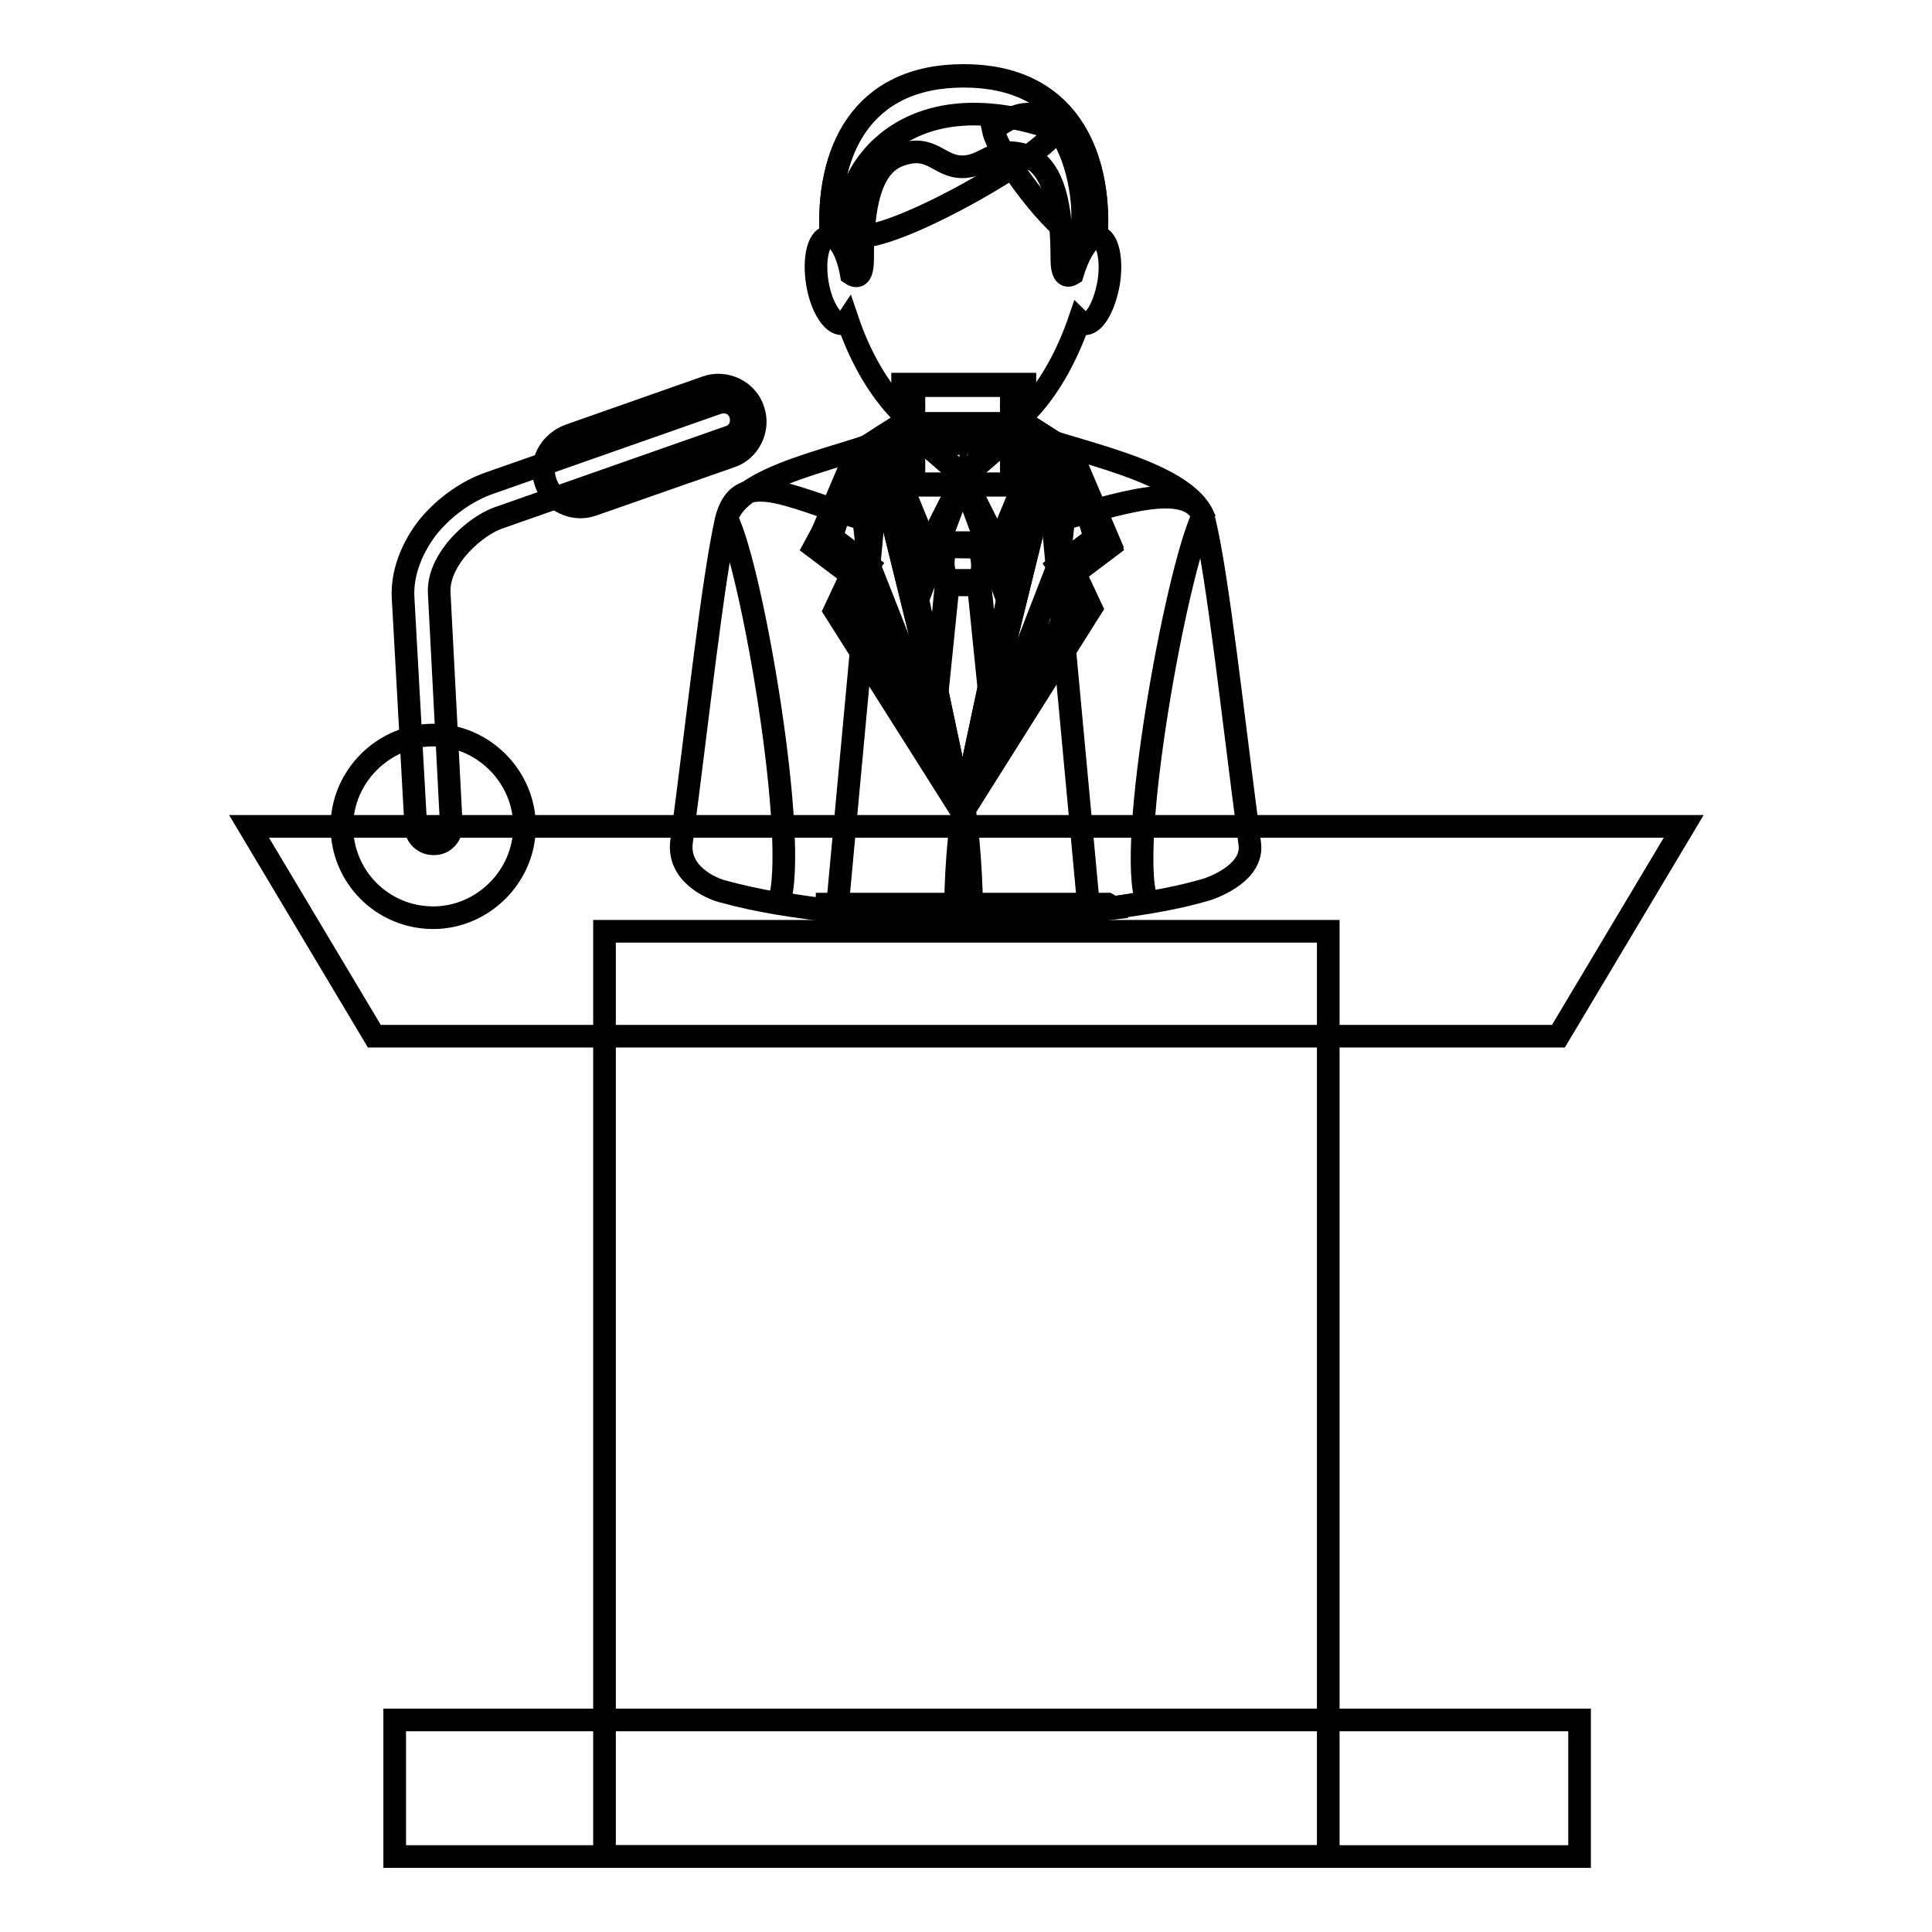
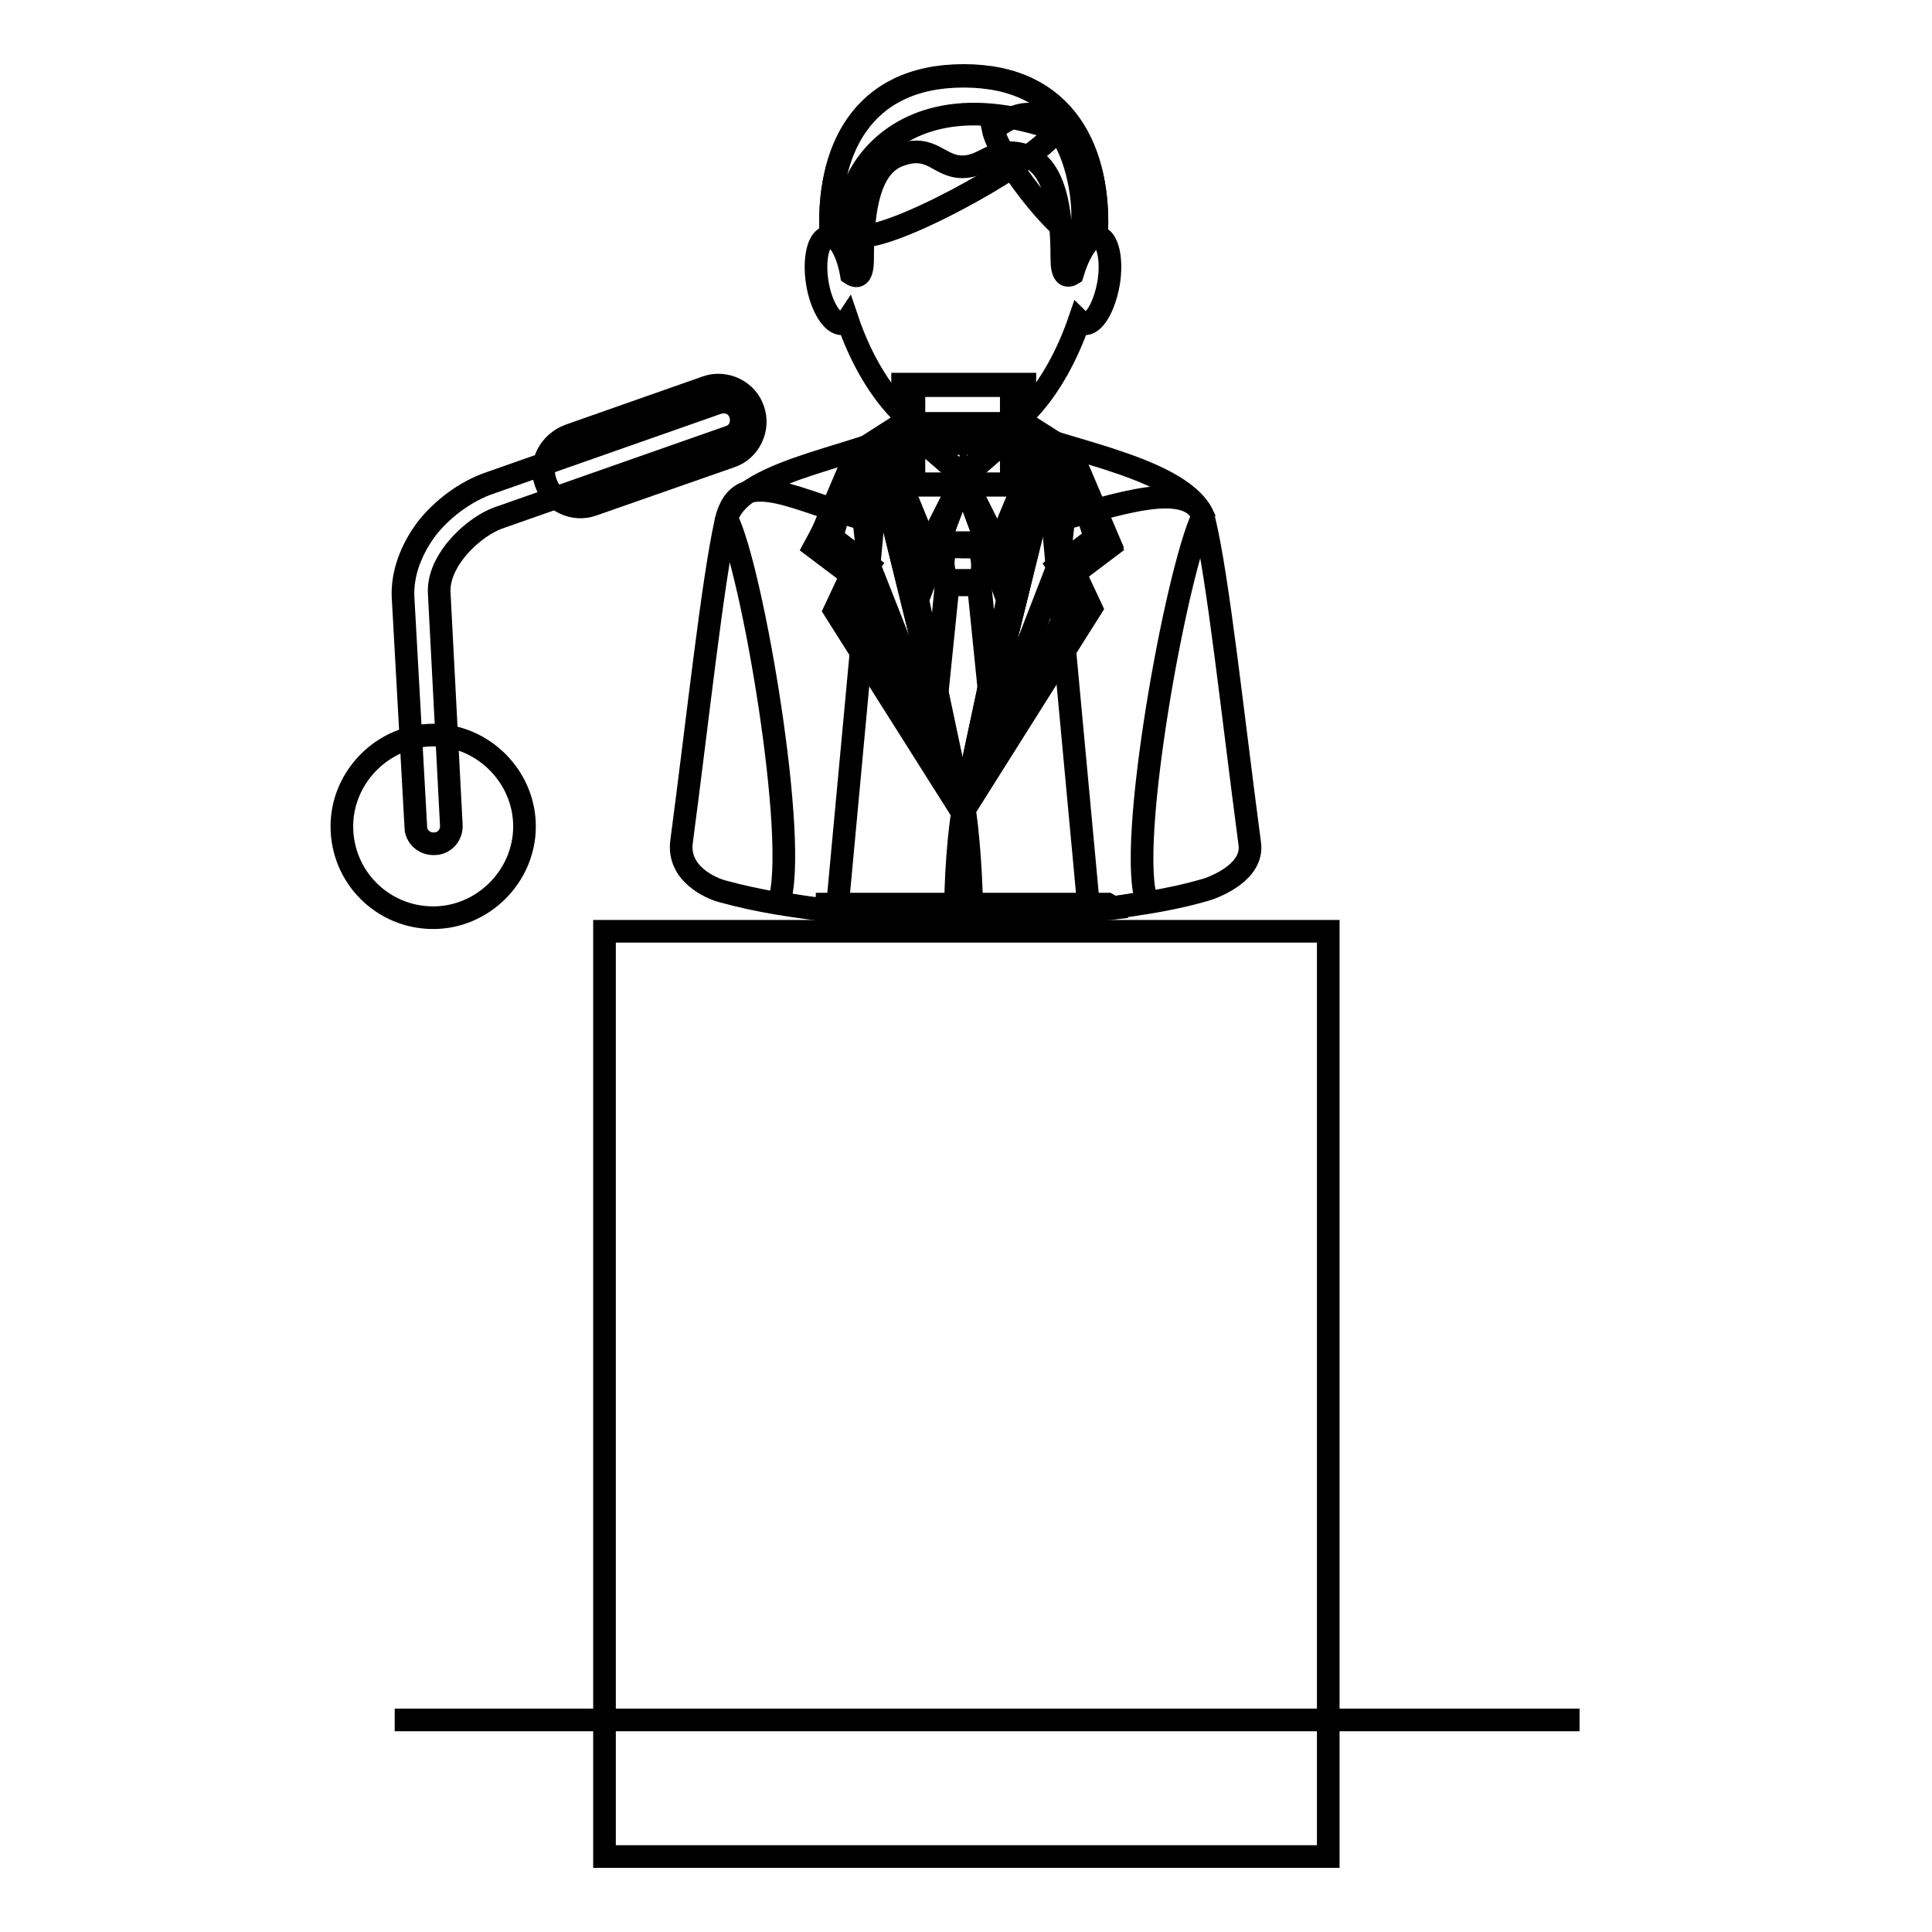
<svg xmlns="http://www.w3.org/2000/svg" version="1.1" x="0px" y="0px" viewBox="0 0 256 256" enable-background="new 0 0 256 256" xml:space="preserve">
  <g>
    <g>
      <path stroke-width="3" fill-opacity="0" stroke="#000000" d="M139.5,69.1c7.9-1.9,18.7-6.2,20.1,0c1.8,7.5,3.7,25.3,6,42.7c0.5,3.7-4.4,5.6-5.5,6c-5.4,1.6-9.9,2.1-15.8,2.9L139.5,69.1C139.4,69.1,139.4,69.1,139.5,69.1z" />
      <path stroke-width="3" fill-opacity="0" stroke="#000000" d="M115.7,69.1c-9.8-2.4-17.7-7.9-19.5-0.1c-1.8,8.1-3.7,26-5.9,42.6c-0.5,4.2,3.9,6.1,5.4,6.5c5.1,1.4,9.5,2,15.2,2.7L115.7,69.1C115.8,69.1,115.7,69.1,115.7,69.1z" />
      <path stroke-width="3" fill-opacity="0" stroke="#000000" d="M108.1,119.7l-0.2,0.6c12.1,1.5,27.1,1.6,39.3,0.1c-0.1-0.2-0.2-0.5-0.4-0.6h-38.7V119.7z" />
      <path stroke-width="3" fill-opacity="0" stroke="#000000" d="M103.2,119.6c2.7-7.7-3.5-44.2-6.9-50.9c2-6.9,20-8.4,24.7-12.4c2.2,2,3.9,2.5,6.5,2.5c2.6,0,4.2-0.5,6.6-2.5c3.5,2.9,22.1,5.1,25.3,12c-3.6,7.6-10.2,44.2-7.4,51.2C139.9,122,115.6,122.1,103.2,119.6z" />
      <path stroke-width="3" fill-opacity="0" stroke="#000000" d="M115.3,59.7L114.8,75l12.7,32.6L140.3,75l-0.9-15.7l-5.4-3l-13,0.1L115.3,59.7z" />
      <path stroke-width="3" fill-opacity="0" stroke="#000000" d="M121.1,51.1h12.9v13.2h-12.9V51.1z" />
      <path stroke-width="3" fill-opacity="0" stroke="#000000" d="M129.7,72.5l0.9-1.9l-3-7.4l-3,7.2l1,2C126.9,72.5,128.3,72.5,129.7,72.5z" />
      <path stroke-width="3" fill-opacity="0" stroke="#000000" d="M121.1,56.4l6.5,6.9l-4.6,12.4l-5.7-16.7L121.1,56.4z" />
      <path stroke-width="3" fill-opacity="0" stroke="#000000" d="M117.2,58.7l10.4,49.1l-17-26.9l2.2-4.7l-4.9-3.7l6.6-12.2L117.2,58.7z" />
      <path stroke-width="3" fill-opacity="0" stroke="#000000" d="M134,56.3l-6.5,7l4.6,12.4l5.7-16.7L134,56.3z" />
      <path stroke-width="3" fill-opacity="0" stroke="#000000" d="M125.4,77.1h4.2l2.1,20.7l-4.2,9.8l-4.1-9.8L125.4,77.1z" />
      <path stroke-width="3" fill-opacity="0" stroke="#000000" d="M121.1,56.4l6.5,6.9l-4.7,9.4l-5.6-13.7L121.1,56.4z" />
-       <path stroke-width="3" fill-opacity="0" stroke="#000000" d="M117.2,58.7l10.4,49.1l-15.4-29.1l2.6-3.6l-4.9-3.7l4.6-11.2L117.2,58.7z" />
      <path stroke-width="3" fill-opacity="0" stroke="#000000" d="M138,58.5l-10.5,49.2l16.9-26.9l-2.2-4.7l4.9-3.7l-5.3-12L138,58.5z" />
      <path stroke-width="3" fill-opacity="0" stroke="#000000" d="M138,58.5l-10.5,49.2l15.2-29.1l-2.5-3.6l4.9-3.7l-3.4-11L138,58.5z" />
      <path stroke-width="3" fill-opacity="0" stroke="#000000" d="M134,56.3l-6.5,7l4.6,9.4l5.7-13.7L134,56.3z" />
      <path stroke-width="3" fill-opacity="0" stroke="#000000" d="M125.4,72.2h4.1c0.9,1.9,0.9,3.6,0,5.3h-4.1C124.7,75.8,124.6,74.2,125.4,72.2z" />
      <path stroke-width="3" fill-opacity="0" stroke="#000000" d="M126.9,121.5c0.1-3.6,0.4-7.9,0.9-14.4c0.5,6.4,0.7,10.7,0.9,14.4C128.1,121.5,127.4,121.5,126.9,121.5z" />
      <path stroke-width="3" fill-opacity="0" stroke="#000000" d="M113.5,60l1.6,14.7l12.7,32.3l12.5-32.3l1.6-14.7l-6.1-3.9h-16.2L113.5,60z" />
      <path stroke-width="3" fill-opacity="0" stroke="#000000" d="M119.6,50.9h16.2v13.2h-16.2V50.9L119.6,50.9z" />
      <path stroke-width="3" fill-opacity="0" stroke="#000000" d="M127.7,58.7c6.4,0,12.2-7.2,15.3-16.2c0.1,0.1,0.4,0.2,0.6,0.4c1.3,0.2,2.7-2.1,3.3-5.4c0.5-3.1-0.1-5.9-1.4-6.1c-0.1,0-0.1,0-0.2,0c0.6-11.1-4-21.3-17.6-21.3c-13.7,0-18.2,10.2-17.6,21.3c-0.1,0-0.2,0-0.4,0c-1.3,0.2-1.9,3-1.4,6.1c0.5,3.1,2,5.5,3.3,5.4c0.2,0,0.5-0.2,0.7-0.5C115.3,51.3,121.3,58.7,127.7,58.7z" />
      <path stroke-width="3" fill-opacity="0" stroke="#000000" d="M145.3,31.3c0.6-11.1-4-21.3-17.6-21.3c-13.7,0-18.2,10.2-17.6,21.3c1.1,0.2,2.2,2.2,2.7,5c0.9,0.6,1.5,0.2,1.5-2c0-6.6,0.9-12.5,5.1-13.8c4.1-1.4,5,1.6,8.1,1.6c3.1,0,4.1-2.7,8.1-1.6c4.2,1.3,5.1,7.2,5.1,13.8c0,2.1,0.6,2.5,1.4,2C142.9,33.6,144.2,31.5,145.3,31.3z" />
      <path stroke-width="3" fill-opacity="0" stroke="#000000" d="M129.8,72.3l0.9-1.9l-3-7.2l-3,7.1l1,2C127.1,72.3,128.4,72.3,129.8,72.3z" />
      <path stroke-width="3" fill-opacity="0" stroke="#000000" d="M119.6,56.2l8.1,7l-4.6,12.2l-7.3-16.7L119.6,56.2z" />
      <path stroke-width="3" fill-opacity="0" stroke="#000000" d="M115.7,58.7l12,48.7l-16.9-26.8l2.2-4.7l-4.7-3.8l5.1-12L115.7,58.7z" />
      <path stroke-width="3" fill-opacity="0" stroke="#000000" d="M135.8,56.2l-8.1,7l4.6,12.2l7.4-16.7L135.8,56.2z" />
      <path stroke-width="3" fill-opacity="0" stroke="#000000" d="M125.7,76.9h4.1l2.1,20.6l-4.2,9.8l-4.1-9.8L125.7,76.9z" />
      <path stroke-width="3" fill-opacity="0" stroke="#000000" d="M140,17.2c-1.8,3.5-19.6,13.6-25.5,14.1C108.7,31.8,114.2,8.1,140,17.2z" />
      <path stroke-width="3" fill-opacity="0" stroke="#000000" d="M131.6,17.2c0.7,3.5,8.5,13.6,11,14.1C145,31.8,142.7,8.1,131.6,17.2z" />
      <path stroke-width="3" fill-opacity="0" stroke="#000000" d="M119.6,56.2l8.1,7l-4.7,9.2l-7.2-13.7L119.6,56.2z" />
      <path stroke-width="3" fill-opacity="0" stroke="#000000" d="M115.7,58.7l12,48.7l-15.2-28.9l2.6-3.6l-4.9-3.7l3.3-11L115.7,58.7z" />
      <path stroke-width="3" fill-opacity="0" stroke="#000000" d="M139.7,58.7l-12,48.7l16.9-26.8l-2.2-4.7l4.7-3.8l-5.1-12L139.7,58.7z" />
      <path stroke-width="3" fill-opacity="0" stroke="#000000" d="M139.7,58.7l-12,48.7l15.2-28.9l-2.6-3.6l4.9-3.7l-3.3-11L139.7,58.7z" />
      <path stroke-width="3" fill-opacity="0" stroke="#000000" d="M135.8,56.2l-8.1,7l4.6,9.2l7.4-13.7L135.8,56.2z" />
      <path stroke-width="3" fill-opacity="0" stroke="#000000" d="M125.7,71.9h4.1c0.9,1.9,0.9,3.6,0,5.3h-4.1C124.8,75.5,124.7,73.9,125.7,71.9z" />
      <path stroke-width="3" fill-opacity="0" stroke="#000000" d="M126.7,121.5c0.6,0,1.4,0,2,0c0.2-3.5-0.5-12.7-1-14.4C127.2,108.5,126.4,117.8,126.7,121.5z" />
-       <path stroke-width="3" fill-opacity="0" stroke="#000000" d="M52.3,227.9h157V246h-157V227.9z" />
+       <path stroke-width="3" fill-opacity="0" stroke="#000000" d="M52.3,227.9h157h-157V227.9z" />
      <path stroke-width="3" fill-opacity="0" stroke="#000000" d="M80.1,123.4H176V246H80.1V123.4L80.1,123.4z" />
      <path stroke-width="3" fill-opacity="0" stroke="#000000" d="M59.8,109.3c0.1,1.4-1,2.5-2.2,2.5c-1.4,0.1-2.5-1-2.5-2.2L53.4,79c-0.1-3.1,1.1-6.2,3.1-8.9c2.1-2.7,5.2-5,8.4-6.1l30.2-10.6c1.3-0.4,2.6,0.2,3,1.5c0.4,1.3-0.2,2.6-1.5,3L66.4,68.5c-2.2,0.7-4.5,2.5-6.1,4.5c-1.4,1.8-2.2,3.7-2.1,5.6L59.8,109.3z" />
      <path stroke-width="3" fill-opacity="0" stroke="#000000" d="M57.4,121.6c6.6,0,12.1-5.5,12.1-12.1c0-6.6-5.5-12.1-12.1-12.1s-12.1,5.5-12.1,12.1C45.3,116.2,50.7,121.6,57.4,121.6z" />
-       <path stroke-width="3" fill-opacity="0" stroke="#000000" d="M49.6,137.3h156.9l16.6-27.8H33L49.6,137.3z" />
      <path stroke-width="3" fill-opacity="0" stroke="#000000" d="M75.4,57.7l18.2-6.4c2.5-0.9,5.4,0.5,6.2,3l0,0c0.9,2.5-0.5,5.4-3,6.2l-18.3,6.4c-2.5,0.9-5.4-0.5-6.2-3l0,0C71.4,61.4,72.8,58.7,75.4,57.7z" />
    </g>
  </g>
</svg>